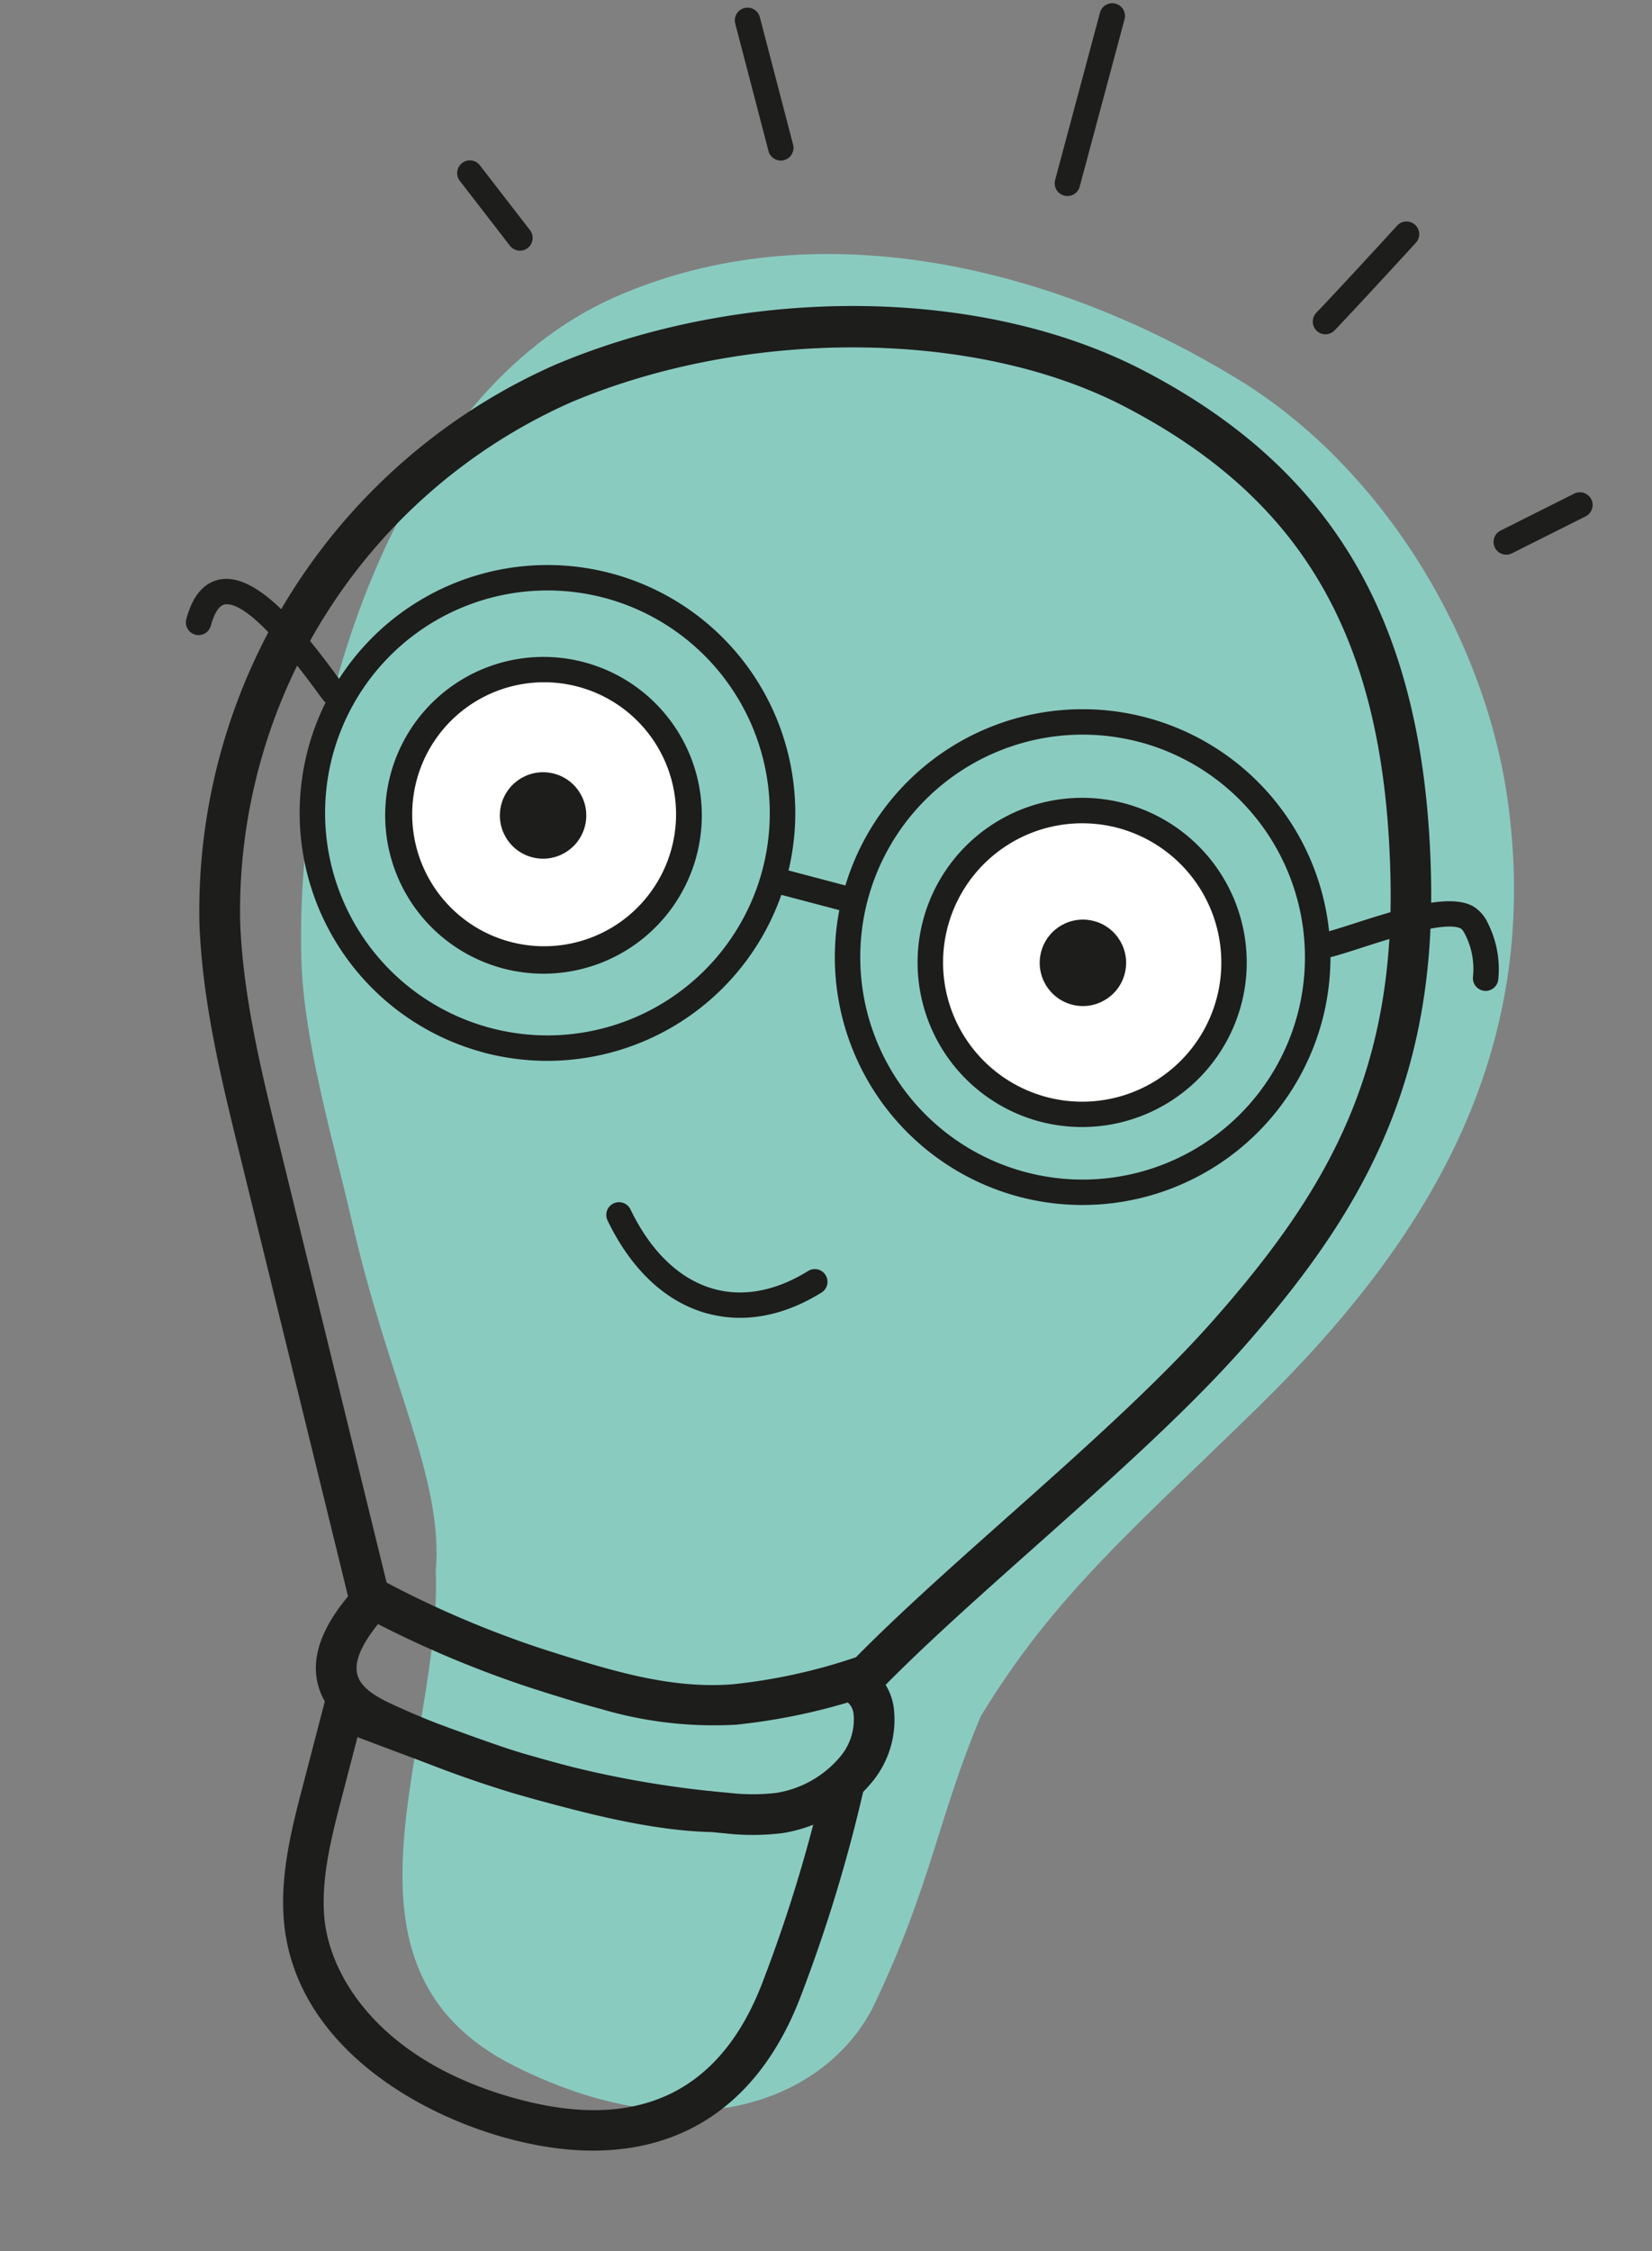
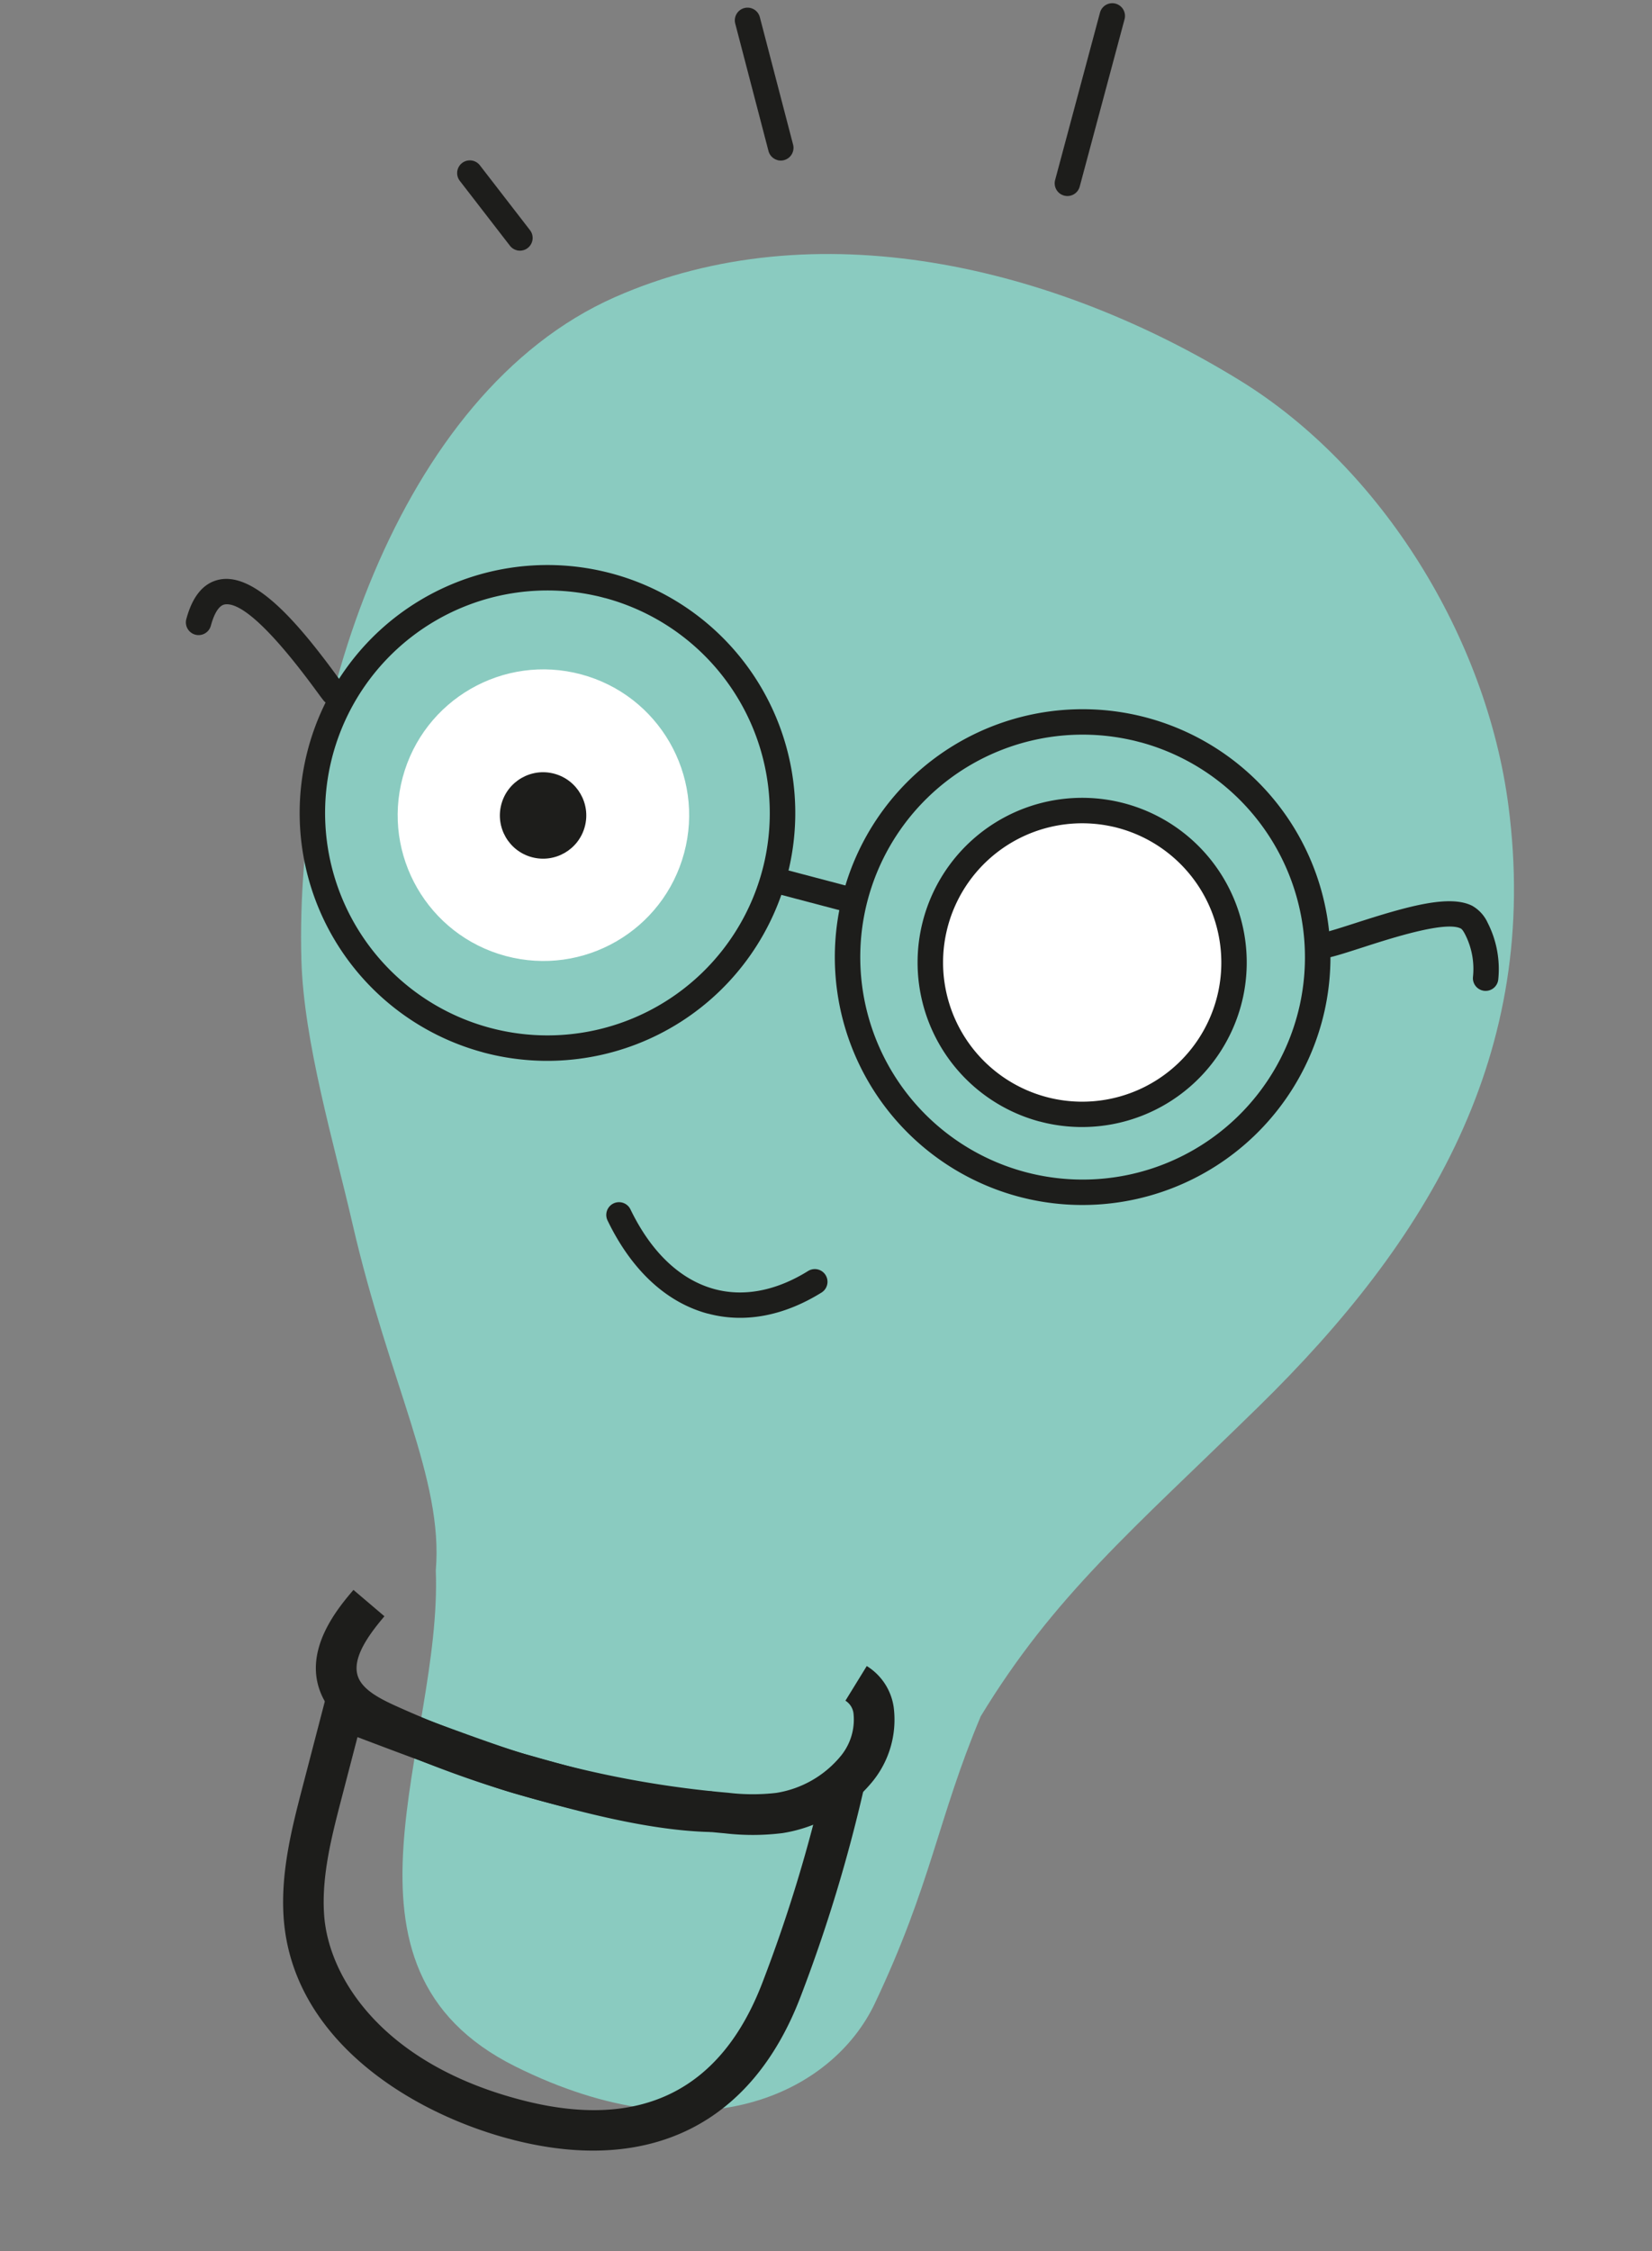
<svg xmlns="http://www.w3.org/2000/svg" width="162.344" height="221.144" viewBox="0 0 162.344 221.144">
  <rect x="0" y="0" width="162.344" height="221.144" fill="#808080" stroke="none" />
  <g id="_343Plan_de_travail_73_copie_2" data-name="343Plan de travail 73 copie 2" transform="matrix(0.966, 0.259, -0.259, 0.966, -60.595, -84.108)">
    <path id="Tracé_151" data-name="Tracé 151" d="M150.048,107.459a1.248,1.248,0,0,1-.754-.255l-6.407-4.879a1.247,1.247,0,0,1,1.513-1.983l6.407,4.879a1.25,1.25,0,0,1-.759,2.242Z" transform="translate(-14.35 -31.331)" fill="#1d1d1b" />
    <path id="Tracé_152" data-name="Tracé 152" d="M195.053,70.686a1.255,1.255,0,0,1-1.089-.629L187.577,58.83a1.249,1.249,0,1,1,2.172-1.233l6.387,11.226a1.252,1.252,0,0,1-1.084,1.868Z" transform="translate(-36.887 -9.744)" fill="#1d1d1b" />
-     <path id="Tracé_153" data-name="Tracé 153" d="M359.4,114.465a1.235,1.235,0,0,1-.934-.419,1.249,1.249,0,0,1,.1-1.763l6.038-5.368a1.249,1.249,0,1,1,1.658,1.868l-6.038,5.368A1.256,1.256,0,0,1,359.4,114.465Z" transform="translate(-122.358 -34.592)" fill="#1d1d1b" />
-     <path id="Tracé_154" data-name="Tracé 154" d="M313.82,76.786a1.232,1.232,0,0,1-.6-.155,1.255,1.255,0,0,1-.494-1.7c1.653-3.006,5.438-10.282,5.473-10.357a1.248,1.248,0,0,1,2.212,1.154c-.04.075-3.835,7.376-5.5,10.407a1.25,1.25,0,0,1-1.094.649Z" transform="translate(-99.543 -13.218)" fill="#1d1d1b" />
    <path id="Tracé_155" data-name="Tracé 155" d="M232.89,232.379c3.9-13.374,9.683-21.574,18.487-36.456,11.861-20.046,17.868-40.64,8.435-63.433-6.357-15.366-20.6-28.78-36.211-33.454-20.66-6.182-44.8-5.478-61.51,7.975-18.243,14.682-19.741,47.912-12.9,70.854,2.307,7.736,7.79,16.625,11.556,23.721,7.6,14.308,15.137,21.9,16.73,30.787,5.054,16.335-1.243,40.69,20.175,45.025,19.941,4.035,30.753-5.588,32.5-15.112,2.347-12.834,1.278-19.142,2.747-29.914Z" transform="translate(-15.871 -28.932)" fill="#8acbc0" />
    <path id="Tracé_156" data-name="Tracé 156" d="M223.75,431.573c-10.133,0-23.072-3.955-26.977-15.192-1.483-4.275-1.518-8.884-1.548-12.949l-.075-10.552,2.222.235c.145.015,14.547,1.533,18.323,1.558.395,0,.839.005,1.323.015,4.35.05,11.631.13,17.194-1.243l.959,3.88c-6.058,1.5-13.658,1.413-18.2,1.363l-1.3-.015c-3.071-.02-12.225-.914-16.5-1.348l.045,6.083c.03,3.94.055,8.015,1.323,11.666,2.048,5.893,9.473,12.7,23.686,12.5,11.871-.165,18.477-6,19.631-17.349a146.41,146.41,0,0,0,.694-20.815l3.99-.165a150.725,150.725,0,0,1-.709,21.384c-1.358,13.309-9.723,20.745-23.551,20.94h-.539Z" transform="translate(-40.76 -176.089)" fill="#1d1d1b" />
-     <path id="Tracé_157" data-name="Tracé 157" d="M187.333,245.367c-2.207,0-4.41-.095-6.592-.19a105.223,105.223,0,0,1-18.607-2.632l-.894-.19-22.3-40.586c-3.611-6.567-7.341-13.364-9.618-20.76a58.662,58.662,0,0,1,19.6-62.024c16.045-12.46,38.528-18.248,55.942-14.4,21.019,4.644,33.439,17.309,40.276,41.065,5.6,19.471,1.723,33.614-5.833,48.865-3.78,7.631-9.424,16.215-14.882,24.515-4.085,6.217-7.945,12.085-10.892,17.329l-.245.434-.419.27a60.317,60.317,0,0,1-12.19,6.347,39.1,39.1,0,0,1-13.359,1.953Zm-23.466-6.537a98.815,98.815,0,0,0,17.049,2.357c6.492.28,12.62.539,18.433-1.533a55.388,55.388,0,0,0,10.962-5.683c2.981-5.249,6.777-11.027,10.792-17.129,5.393-8.2,10.967-16.685,14.637-24.1,7.346-14.827,10.842-27.691,5.573-45.984-6.472-22.473-17.629-33.919-37.3-38.268-16.065-3.551-37.709,2.062-52.631,13.653a54.672,54.672,0,0,0-18.228,57.695c2.157,7.006,5.788,13.618,9.3,20.011l21.419,38.987Z" transform="translate(-6.624 -32.995)" fill="#1d1d1b" />
    <path id="Tracé_158" data-name="Tracé 158" d="M216.33,387.054a104.53,104.53,0,0,1-16.9-1.378c-2.637-.429-5.3-1.144-6.917-3.416-2.617-3.666-.365-8.42.6-10.452l3.611,1.713c-1.029,2.172-2.067,4.864-.959,6.422.769,1.084,2.527,1.5,4.31,1.793a100.245,100.245,0,0,0,33.774-.22,20.065,20.065,0,0,0,4.564-1.214,10.293,10.293,0,0,0,5.184-5.159,5.629,5.629,0,0,0,.135-4.29,1.717,1.717,0,0,0-1.109-1.054l1.144-3.83a5.7,5.7,0,0,1,3.6,3.216,9.613,9.613,0,0,1-.115,7.586,14.325,14.325,0,0,1-7.221,7.186,23.759,23.759,0,0,1-5.478,1.493A104.494,104.494,0,0,1,216.33,387.054Z" transform="translate(-38.828 -164.435)" fill="#1d1d1b" />
    <g id="Groupe_392" data-name="Groupe 392" transform="translate(137.046 113.482)">
      <circle id="Ellipse_42" data-name="Ellipse 42" cx="14.318" cy="14.318" r="14.318" transform="translate(1.244 1.244)" fill="#fff" />
-       <path id="Tracé_159" data-name="Tracé 159" d="M175.965,220.776a15.556,15.556,0,1,1,.709-.015C176.44,220.771,176.2,220.776,175.965,220.776Zm.03-28.635c-.2,0-.395,0-.594.015a12.964,12.964,0,1,0,.6-.015Z" transform="translate(-160.418 -189.648)" fill="#1d1d1b" />
    </g>
    <g id="Groupe_393" data-name="Groupe 393" transform="translate(191.319 113.137)">
      <circle id="Ellipse_43" data-name="Ellipse 43" cx="14.922" cy="14.922" r="14.922" transform="translate(1.25 1.25)" fill="#fff" />
      <path id="Tracé_160" data-name="Tracé 160" d="M285.249,221.3a16.171,16.171,0,1,1,16.17-16.894h0a16.191,16.191,0,0,1-15.431,16.874c-.245.01-.494.015-.739.015Zm.025-29.844c-.2,0-.409,0-.614.015a13.672,13.672,0,1,0,14.268,13.049h0A13.69,13.69,0,0,0,285.274,191.456Z" transform="translate(-269.098 -188.958)" fill="#1d1d1b" />
    </g>
-     <circle id="Ellipse_44" data-name="Ellipse 44" cx="4.245" cy="4.245" r="4.245" transform="translate(203.321 125.078)" fill="#1d1d1b" />
    <circle id="Ellipse_45" data-name="Ellipse 45" cx="4.245" cy="4.245" r="4.245" transform="translate(148.338 124.834)" fill="#1d1d1b" />
    <path id="Tracé_161" data-name="Tracé 161" d="M167.8,220.121a24.35,24.35,0,1,1,24.355-25.434h0A24.376,24.376,0,0,1,168.914,220.1c-.37.015-.744.025-1.109.025Zm.04-46.2c-.325,0-.654,0-.984.02a21.85,21.85,0,1,0,22.8,20.855h0a21.882,21.882,0,0,0-21.818-20.88Z" transform="translate(-14.893 -67.042)" fill="#1d1d1b" />
    <path id="Tracé_162" data-name="Tracé 162" d="M276.851,220.241a24.35,24.35,0,1,1,24.355-25.434h0a24.376,24.376,0,0,1-23.242,25.409c-.37.015-.744.025-1.109.025Zm.04-46.2c-.325,0-.654,0-.984.02a21.85,21.85,0,1,0,22.8,20.855h0a21.882,21.882,0,0,0-21.818-20.88Z" transform="translate(-69.485 -67.102)" fill="#1d1d1b" />
    <rect id="Rectangle_218" data-name="Rectangle 218" width="8.305" height="2.497" transform="translate(176.01 128.059) rotate(-0.25)" fill="#1d1d1b" />
    <path id="Tracé_163" data-name="Tracé 163" d="M129.541,201.239a1.225,1.225,0,0,1-.744-.25c-.2-.15-.509-.395-.9-.709-7.151-5.738-9.878-6.357-10.907-5.863-.664.32-.764,1.618-.764,2.362a1.249,1.249,0,0,1-1.248,1.248h0a1.249,1.249,0,0,1-1.248-1.248c0-2.367.734-3.92,2.182-4.614,3.231-1.548,8.664,2.247,13.548,6.167.36.29.644.519.829.654a1.246,1.246,0,0,1-.749,2.247Z" transform="translate(0 -77.249)" fill="#1d1d1b" />
    <path id="Tracé_164" data-name="Tracé 164" d="M345.59,199.355a1.251,1.251,0,0,1-.579-2.357c.664-.35,1.653-.989,2.8-1.728,4.554-2.946,8.24-5.159,10.7-4.644a3.669,3.669,0,0,1,1.9,1.219,10.006,10.006,0,0,1,2.442,5.089,1.249,1.249,0,1,1-2.467.39,7.451,7.451,0,0,0-1.823-3.805c-.325-.36-.494-.439-.564-.449-1.648-.345-6.327,2.672-8.834,4.295-1.2.774-2.227,1.443-2.991,1.843a1.215,1.215,0,0,1-.579.145Z" transform="translate(-115.447 -76.619)" fill="#1d1d1b" />
    <path id="Tracé_165" data-name="Tracé 165" d="M236.011,298.746h-.255c-4.15-.085-8.18-2.262-11.651-6.287A1.25,1.25,0,0,1,226,290.826c3,3.476,6.392,5.348,9.813,5.423,3.066.065,6.043-1.353,8.614-4.1a1.247,1.247,0,1,1,1.818,1.708c-3,3.2-6.537,4.884-10.233,4.884Z" transform="translate(-55.103 -126.6)" fill="#1d1d1b" />
    <path id="Tracé_166" data-name="Tracé 166" d="M257.728,57.016a1.249,1.249,0,0,1-1.248-1.248V38.748a1.248,1.248,0,1,1,2.5,0V55.768A1.249,1.249,0,0,1,257.728,57.016Z" transform="translate(-71.462)" fill="#1d1d1b" />
  </g>
</svg>